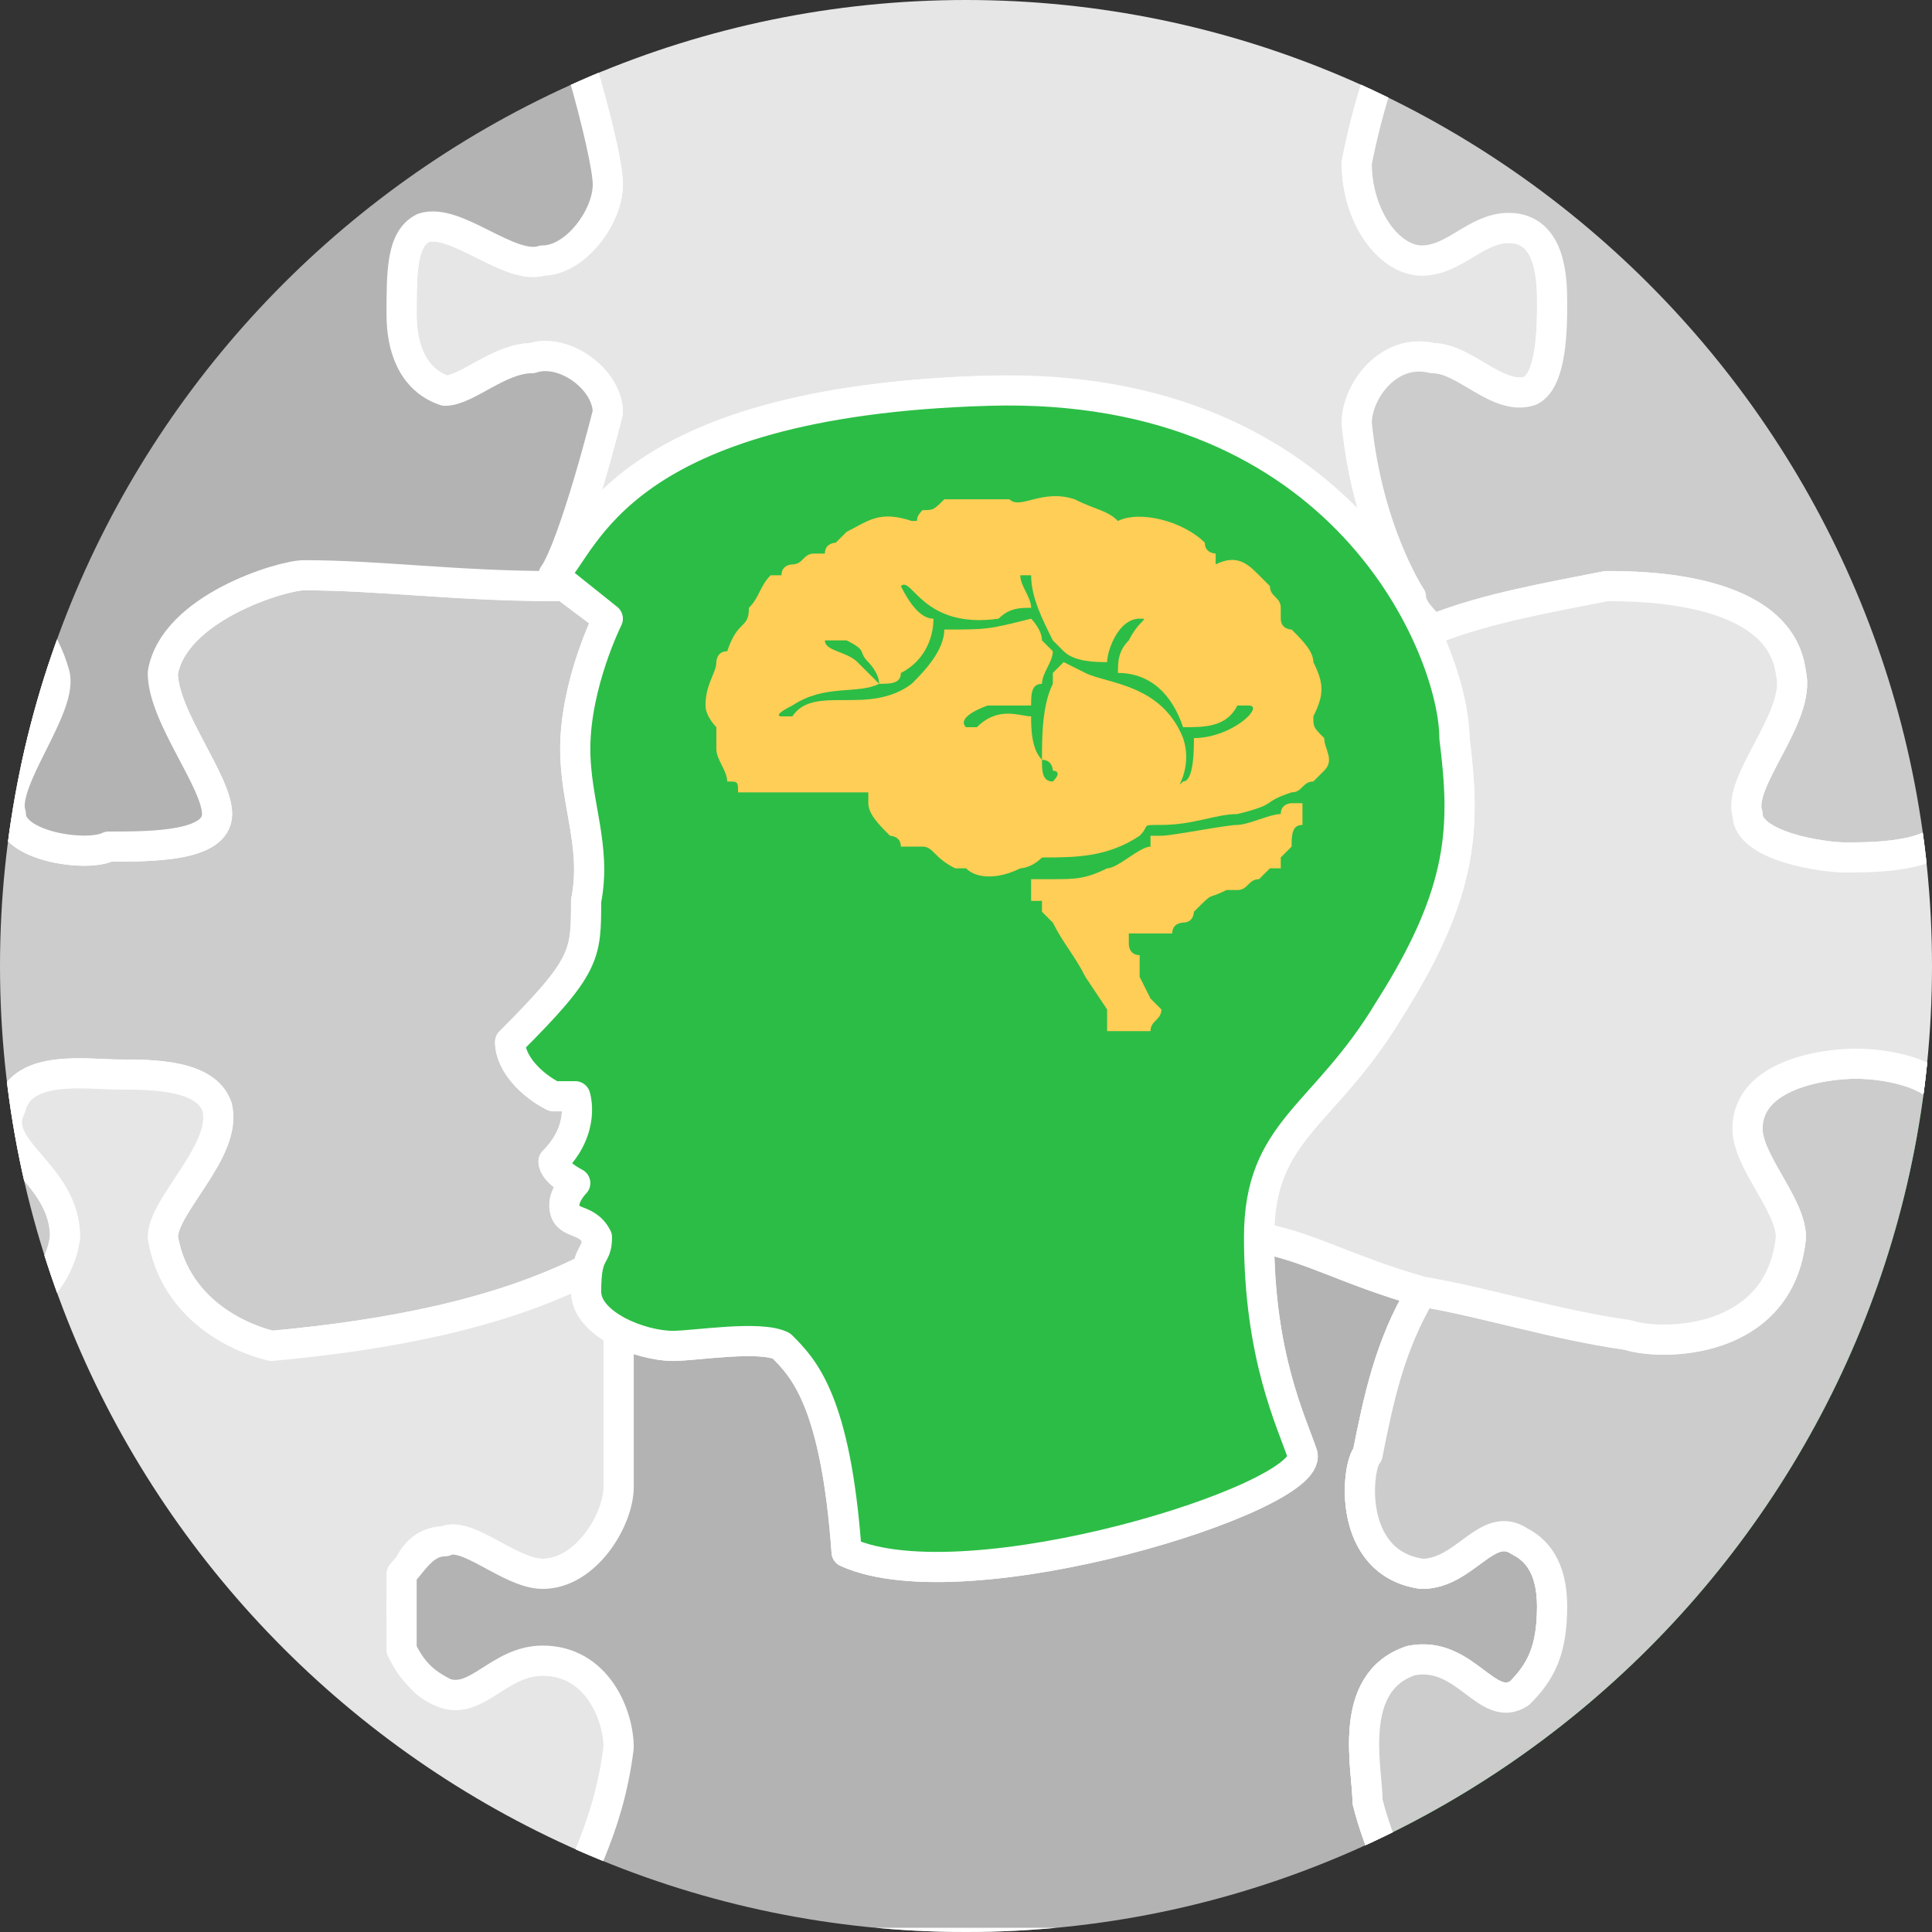
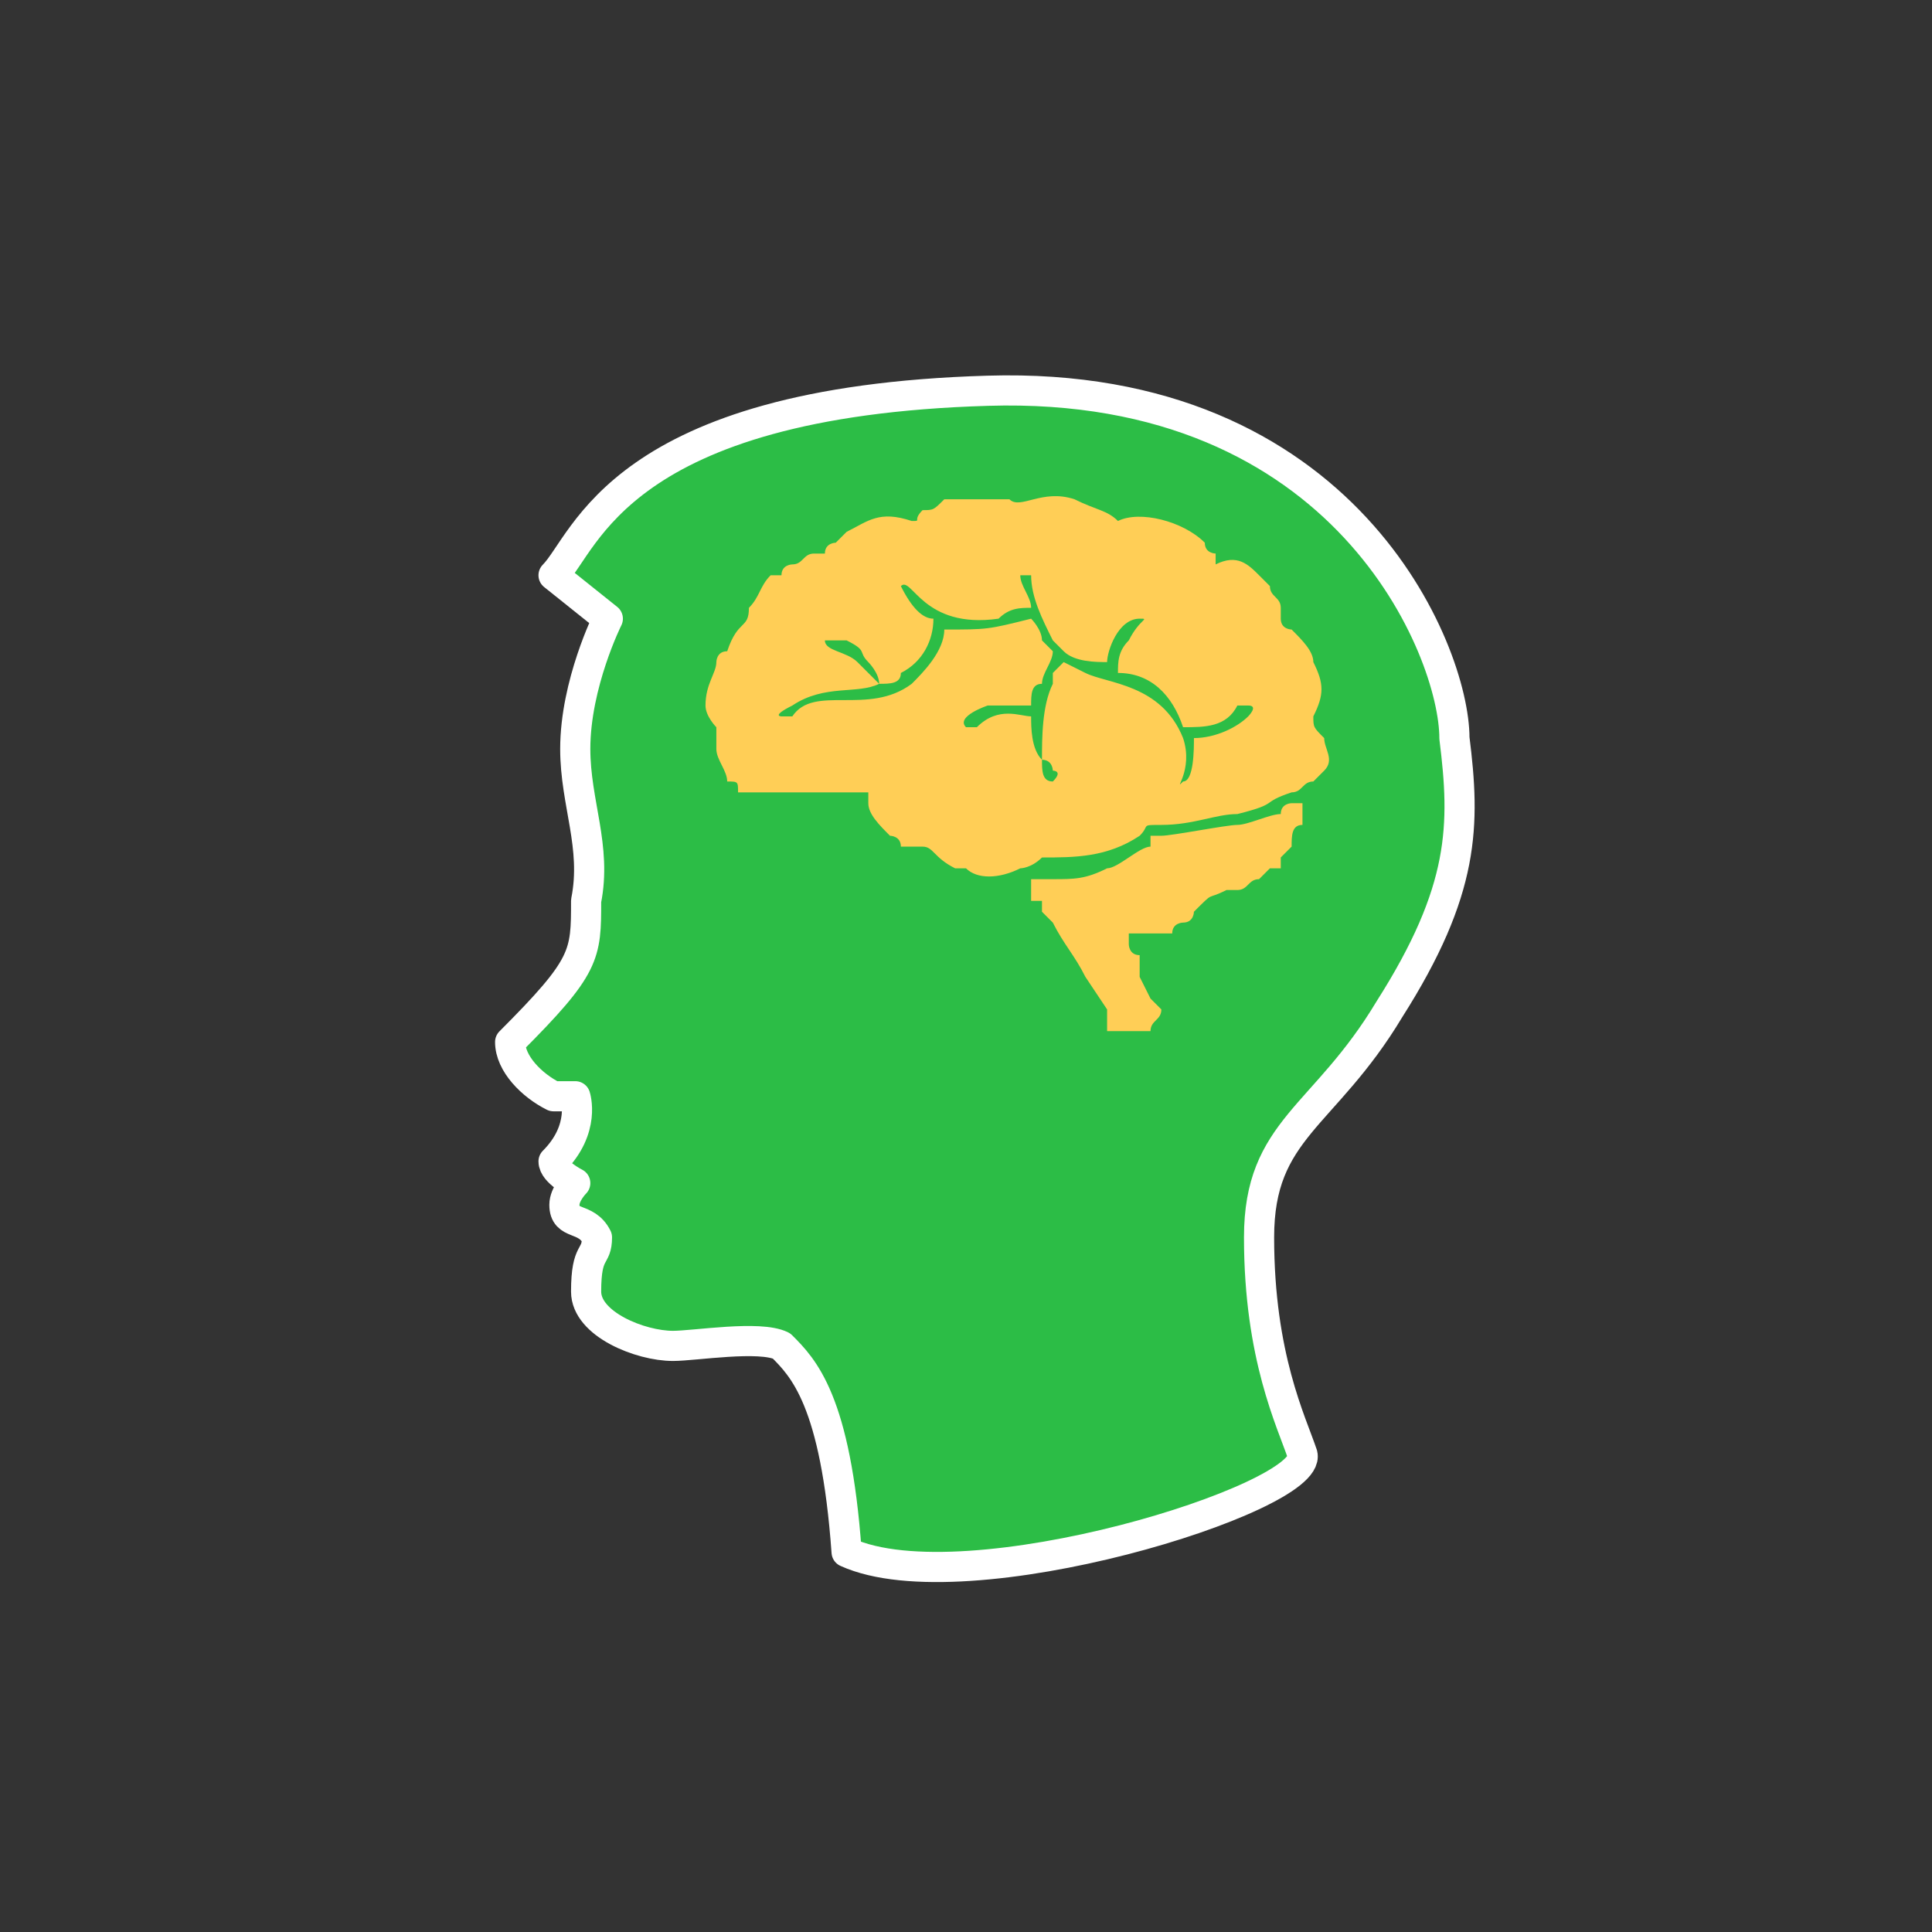
<svg xmlns="http://www.w3.org/2000/svg" xml:space="preserve" width="10.826mm" height="10.826mm" version="1.1" style="shape-rendering:geometricPrecision; text-rendering:geometricPrecision; image-rendering:optimizeQuality; fill-rule:evenodd; clip-rule:evenodd" viewBox="0 0 178 178">
  <rect x="0" y="0" width="178" height="178" fill="#333333" stroke="none" />
  <defs>
    <style type="text/css">
   
    .str0 {stroke:white;stroke-width:2.778;stroke-linecap:round;stroke-linejoin:round}
    .str2 {stroke:white;stroke-width:2.778;stroke-linecap:round;stroke-linejoin:round}
    .str1 {stroke:white;stroke-width:2.778;stroke-linecap:round;stroke-linejoin:round}
    .str4 {stroke:white;stroke-width:2.778;stroke-linecap:round;stroke-linejoin:round}
    .str6 {stroke:white;stroke-width:2.778;stroke-linecap:round;stroke-linejoin:round}
    .str5 {stroke:white;stroke-width:2.778;stroke-linecap:round;stroke-linejoin:round}
    .str7 {stroke:white;stroke-width:2.778;stroke-linecap:round;stroke-linejoin:round}
    .str3 {stroke:white;stroke-width:2.778;stroke-linecap:round;stroke-linejoin:round}
    .str8 {stroke:white;stroke-width:2.778;stroke-linecap:round;stroke-linejoin:round}
    .fil4 {fill:none}
    .fil5 {fill:#2CBD46}
    .fil3 {fill:#2CBD46}
    .fil2 {fill:#B3B3B3}
    .fil0 {fill:#CCCCCC}
    .fil1 {fill:#E6E6E6}
    .fil6 {fill:#FFCE56}
   
  </style>
    <clipPath id="id0">
-       <path d="M89 0c-49,0 -89,40 -89,89 0,49 40,89 89,89 49,0 89,-40 89,-89 0,-49 -40,-89 -89,-89z" />
-     </clipPath>
+       </clipPath>
  </defs>
  <g id="Слой_x0020_1">
    <g id="_2061290835136">
      <g>
   </g>
      <g style="clip-path:url(#id0)">
        <g id="_2061290835776">
-           <path class="fil0 str0" d="M-29 58c8,-2 13,-3 23,-4 3,0 9,1 11,8 1,3 -5,10 -4,13 0,3 7,4 9,3 4,0 10,0 10,-3 0,-3 -5,-9 -5,-13 1,-6 11,-9 13,-9 7,0 14,1 24,1l0 0 4 3c0,0 -3,6 -3,12 0,5 2,9 1,14 0,5 0,6 -7,13 0,2 2,4 4,5 2,0 2,0 2,0 0,0 1,3 -2,6 0,1 2,2 2,2 0,0 -1,1 -1,2 0,2 2,1 3,3 0,2 0,1 -1,3 -8,4 -18,6 -29,7 -4,-1 -9,-4 -10,-10 0,-3 6,-8 5,-12 -1,-3 -6,-3 -9,-3 -3,0 -9,-1 -10,3 -2,4 5,6 5,12 -1,7 -10,10 -13,10 -7,-2 -14,-2 -22,-5l0 -61z" />
          <path class="fil1 str1" d="M51 -2c0,0 5,15 5,19 0,3 -3,7 -6,7 -3,1 -8,-4 -11,-3 -2,1 -2,4 -2,8 0,3 1,6 4,7 2,0 5,-3 8,-3 3,-1 7,2 7,5 0,0 -3,12 -5,15l2 1c-1,0 -2,0 -2,-1 3,-3 6,-16 40,-17 21,0 33,10 39,19l0 0c0,0 -4,-6 -5,-16 0,-3 3,-7 7,-6 3,0 6,4 9,3 2,-1 2,-6 2,-8 0,-2 0,-7 -4,-7 -3,0 -5,3 -8,3 -3,0 -6,-4 -6,-9 0,0 2,-11 6,-16l-80 -1z" />
-           <path class="fil2 str2" d="M51 54c0,-1 0,-1 0,-1 2,-3 5,-15 5,-15 0,-3 -4,-6 -7,-5 -3,0 -6,3 -8,3 -3,-1 -4,-4 -4,-7 0,-4 0,-7 2,-8 3,-1 8,4 11,3 3,0 6,-4 6,-7 0,-3 -4,-17 -5,-18l-80 0 0 59c8,-2 13,-3 23,-4 3,0 9,1 11,8 1,3 -5,10 -4,13 0,3 7,4 9,3 4,0 10,0 10,-3 0,-3 -5,-9 -5,-13 1,-6 11,-9 13,-9 7,0 14,1 23,1z" />
-           <path class="fil1 str3" d="M57 122l0 15c0,3 -3,8 -7,8 -3,0 -7,-4 -9,-3 -3,0 -4,3 -4,6 0,4 1,7 4,8 3,1 5,-3 9,-3 5,0 7,5 7,8 -1,8 -4,12 -6,18l-80 0 0 -60c8,3 15,3 22,5 3,0 12,-3 13,-10 0,-6 -7,-8 -5,-12 1,-4 7,-3 10,-3 3,0 8,0 9,3 1,4 -5,9 -5,12 1,6 6,9 10,10 11,-1 21,-3 29,-7l0 0c0,1 0,1 0,2 0,1 1,2 3,3z" />
          <path class="fil2 str4" d="M131 179l-80 0c2,-6 5,-10 6,-18 0,-3 -2,-8 -7,-8 -4,0 -6,4 -9,3 -2,-1 -3,-2 -4,-4l0 -7c1,-1 2,-3 4,-3 2,-1 6,3 9,3 4,0 7,-5 7,-8l0 -15c1,1 3,2 5,2 2,0 8,-1 10,0 2,2 5,5 6,19 11,5 43,-5 42,-9 -1,-3 -4,-9 -4,-20 5,1 8,3 15,5 -3,5 -4,10 -5,15 -1,1 -2,10 5,11 4,0 6,-5 9,-3 2,1 3,3 3,6 0,4 -1,6 -3,8 -3,2 -5,-4 -10,-3 -6,2 -4,10 -4,13 1,4 3,8 5,13z" />
          <path class="fil0 str5" d="M206 -1l-96 0 0 0 21 0c-4,5 -6,16 -6,16 0,5 3,9 6,9 3,0 5,-3 8,-3 4,0 4,5 4,7 0,2 0,7 -2,8 -3,1 -6,-3 -9,-3 -4,-1 -7,3 -7,6 1,10 5,16 5,16l0 0c0,1 1,2 2,3 5,-2 11,-3 16,-4 3,0 16,0 17,8 1,4 -5,10 -4,13 0,3 7,4 9,4 3,0 10,0 10,-4 0,-4 -5,-9 -4,-13 2,-9 13,-8 16,-7 5,0 10,1 14,3l0 -59z" />
-           <path class="fil3 str6" d="M206 119c-5,2 -11,4 -17,5 -2,1 -13,-2 -13,-9 0,-5 4,-7 4,-12 0,-4 -6,-5 -9,-5 -3,0 -10,1 -10,6 0,3 4,7 4,10 -1,10 -12,10 -15,9 -7,-1 -13,-3 -19,-4l0 0c-3,5 -4,10 -5,15 -1,1 -2,10 5,11 4,0 6,-5 9,-3 2,1 3,3 3,6 0,4 -1,6 -3,8 -3,2 -5,-4 -10,-3 -6,2 -4,10 -4,13 1,4 3,8 5,13l75 0c0,-26 0,-34 0,-60z" />
          <path class="fil0 str6" d="M206 119c-5,2 -11,4 -17,5 -2,1 -13,-2 -13,-9 0,-5 4,-7 4,-12 0,-4 -6,-5 -9,-5 -3,0 -10,1 -10,6 0,3 4,7 4,10 -1,10 -12,10 -15,9 -7,-1 -13,-3 -19,-4l0 0c-3,5 -4,10 -5,15 -1,1 -2,10 5,11 4,0 6,-5 9,-3 2,1 3,3 3,6 0,4 -1,6 -3,8 -3,2 -5,-4 -10,-3 -6,2 -4,10 -4,13 1,4 3,8 5,13l75 0c0,-26 0,-34 0,-60z" />
          <path class="fil1 str7" d="M131 119l0 0c6,1 12,3 19,4 3,1 14,1 15,-9 0,-3 -4,-7 -4,-10 0,-5 7,-6 10,-6 3,0 9,1 9,5 0,5 -4,7 -4,12 0,7 11,10 13,9 6,-1 12,-3 17,-5l0 -61c-4,-2 -9,-3 -14,-3 -3,-1 -14,-2 -16,7 -1,4 4,9 4,13 0,4 -7,4 -10,4 -2,0 -9,-1 -9,-4 -1,-3 5,-9 4,-13 -1,-8 -14,-8 -17,-8 -5,1 -11,2 -16,4l-1 1c1,2 3,6 3,9 1,8 1,14 -6,25 -6,10 -12,11 -12,21 5,1 8,3 15,5z" />
        </g>
      </g>
      <path class="fil4" d="M89 0c-49,0 -89,40 -89,89 0,49 40,89 89,89 49,0 89,-40 89,-89 0,-49 -40,-89 -89,-89z" />
      <path class="fil5 str8" d="M51 53l5 4c0,0 -3,6 -3,12 0,5 2,9 1,14 0,5 0,6 -7,13 0,2 2,4 4,5 2,0 2,0 2,0 0,0 1,3 -2,6 0,1 2,2 2,2 0,0 -1,1 -1,2 0,2 2,1 3,3 0,2 -1,1 -1,5 0,3 5,5 8,5 2,0 8,-1 10,0 2,2 5,5 6,19 11,5 43,-5 42,-9 -1,-3 -4,-9 -4,-20 0,-10 6,-11 12,-21 7,-11 7,-17 6,-25 0,-8 -10,-33 -43,-32 -34,1 -37,14 -40,17z" />
      <path class="fil6" d="M83 54c1,-1 2,4 9,3 1,-1 2,-1 3,-1 0,-1 -1,-2 -1,-3 0,0 1,0 1,0 0,2 1,4 2,6l1 1c1,1 3,1 4,1 0,-1 1,-4 3,-4 0,-1 0,-1 0,0 1,0 0,0 -1,2 -1,1 -1,2 -1,3 3,0 5,2 6,5 2,0 4,0 5,-2 0,0 1,0 1,0 1,0 0,1 0,1 -1,1 -3,2 -5,2 0,0 0,0 0,0 0,0 0,0 0,0 0,1 0,4 -1,4 -1,1 1,-1 0,-4 -2,-5 -7,-5 -9,-6l-2 -1 -1 1c0,0 0,1 0,1 -1,2 -1,5 -1,7 1,0 1,1 1,1 0,0 1,0 0,1 -1,0 -1,-1 -1,-2 -1,-1 -1,-3 -1,-4 -1,0 -3,-1 -5,1 0,0 0,0 -1,0 -1,-1 2,-2 2,-2 2,0 3,0 4,0 0,-1 0,-2 1,-2 0,-1 1,-2 1,-3 0,0 0,0 -1,-1 0,-1 -1,-2 -1,-2 -4,1 -4,1 -8,1 0,2 -2,4 -3,5 -4,3 -9,0 -11,3 0,0 0,0 -1,0 0,0 -1,0 1,-1 3,-2 6,-1 8,-2 -1,-1 -1,-1 -2,-2 -1,-1 -3,-1 -3,-2 1,0 1,0 1,0 0,0 1,0 1,0 2,1 1,1 2,2 0,0 1,1 1,2 1,0 2,0 2,-1 2,-1 3,-3 3,-5 -1,0 -2,-1 -3,-3zm36 20c0,0 -1,0 -1,1 -1,0 -3,1 -4,1 -1,0 -6,1 -7,1 0,0 0,0 -1,0 0,1 0,1 0,1 -1,0 -3,2 -4,2 -2,1 -3,1 -5,1 -1,0 -1,0 -1,0 0,0 0,0 -1,0l0 0 0 1c0,0 0,0 0,1 1,0 1,0 1,0 0,1 0,1 0,1 0,0 0,0 1,1 1,2 2,3 3,5 0,0 0,0 0,0 0,0 0,0 0,0l2 3 0 2 0 0c1,0 2,0 2,0 1,0 1,0 2,0 0,-1 1,-1 1,-2l-1 -1c0,0 0,0 0,0l-1 -2c0,-1 0,-1 0,-2 -1,0 -1,-1 -1,-1 0,0 0,-1 0,-1 1,0 2,0 4,0 0,-1 1,-1 1,-1 1,0 1,-1 1,-1 2,-2 1,-1 3,-2 0,0 1,0 1,0 1,0 1,-1 2,-1l1 -1c1,0 1,0 1,0 0,-1 0,-1 0,-1 1,-1 1,-1 1,-1 0,-1 0,-2 1,-2l0 -2 0 0 -1 0zm-32 -28c-1,1 -1,1 -2,1 -1,1 0,1 -1,1 -3,-1 -4,0 -6,1l-1 1c0,0 -1,0 -1,1 -1,0 -1,0 -1,0 -1,0 -1,1 -2,1 0,0 -1,0 -1,1 0,0 -1,0 -1,0 -1,1 -1,2 -2,3 0,2 -1,1 -2,4 -1,0 -1,1 -1,1 0,1 -1,2 -1,4 0,1 1,2 1,2 0,1 0,1 0,2 0,1 1,2 1,3 1,0 1,0 1,1l0 0 1 0c1,0 1,0 3,0 0,0 1,0 2,0 0,0 0,0 1,0l2 0 2 0 1 0 0 1c0,1 1,2 2,3 0,0 1,0 1,1 1,0 2,0 2,0 1,0 1,1 3,2 0,0 0,0 1,0 1,1 3,1 5,0 0,0 1,0 2,-1 3,0 6,0 9,-2 1,-1 0,-1 2,-1 3,0 5,-1 7,-1 4,-1 2,-1 5,-2 1,0 1,-1 2,-1 0,0 1,-1 1,-1 1,-1 0,-2 0,-3 -1,-1 -1,-1 -1,-2 1,-2 1,-3 0,-5 0,-1 -1,-2 -2,-3 0,0 -1,0 -1,-1 0,0 0,-1 0,-1 0,-1 -1,-1 -1,-2 0,0 -1,-1 -1,-1 -1,-1 -2,-2 -4,-1 0,0 0,0 0,-1 0,0 -1,0 -1,-1 -2,-2 -6,-3 -8,-2 -1,-1 -2,-1 -4,-2 -3,-1 -5,1 -6,0 -1,0 -1,0 -2,0 -2,0 -3,0 -4,0z" />
    </g>
  </g>
</svg>